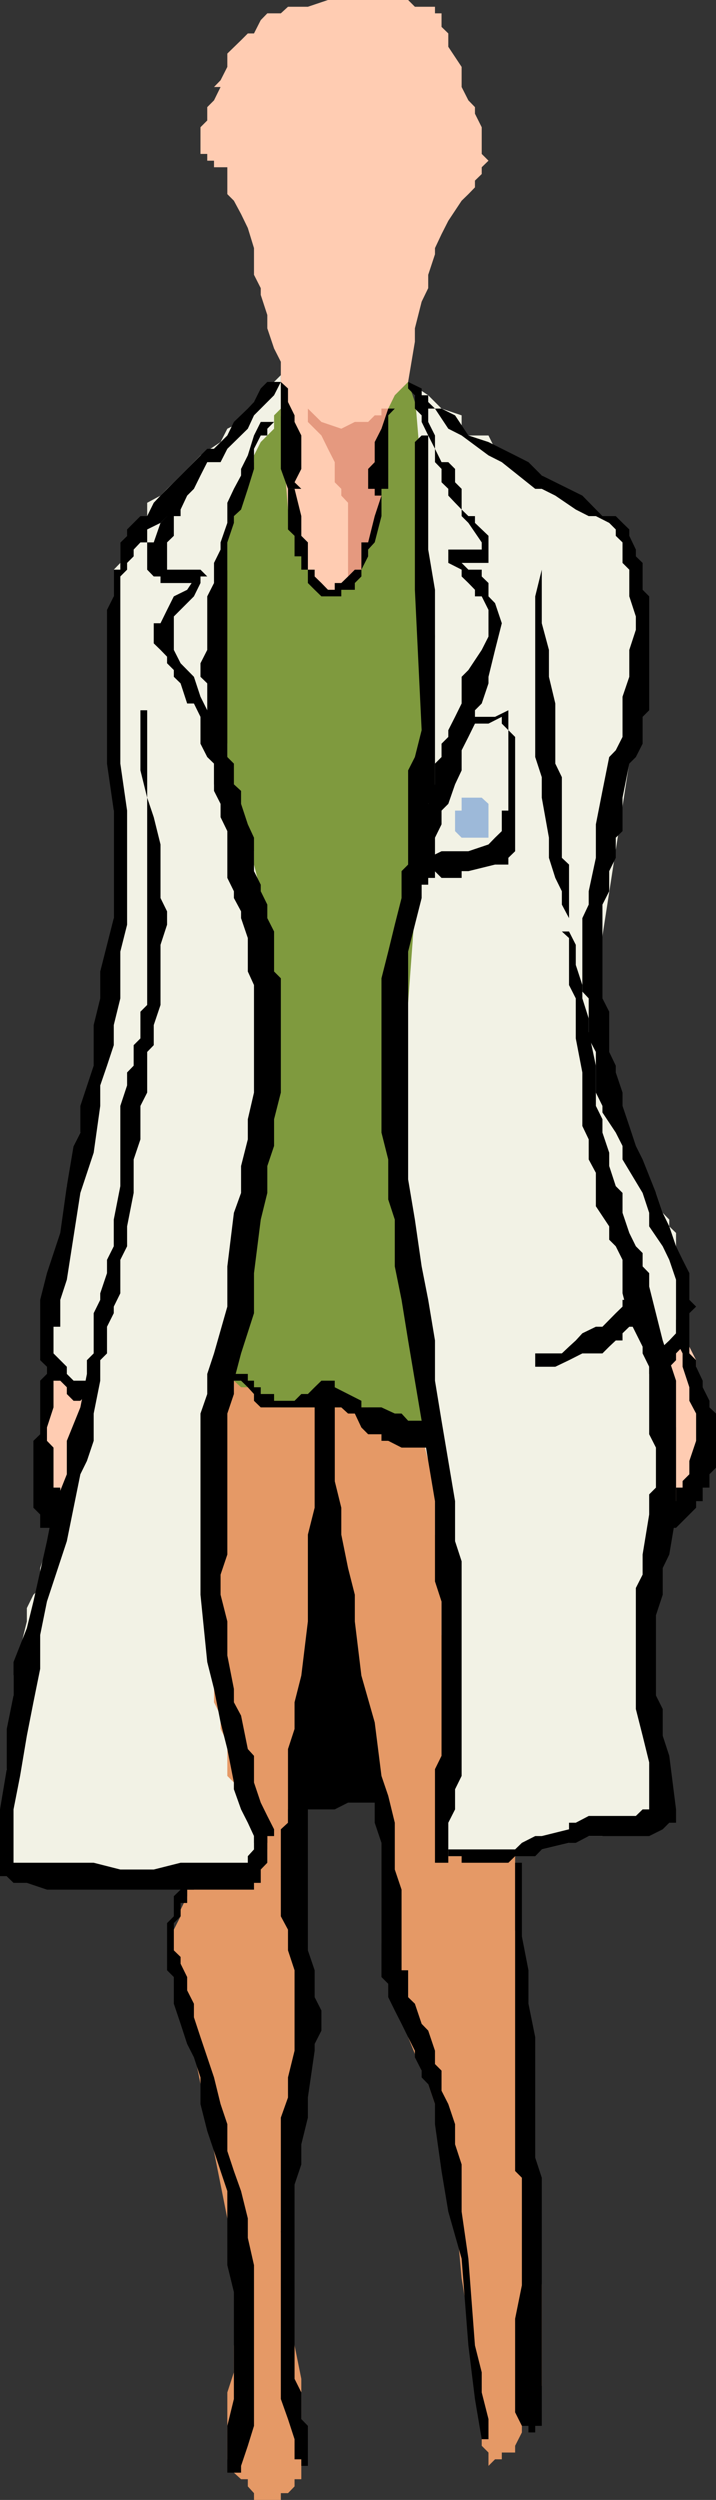
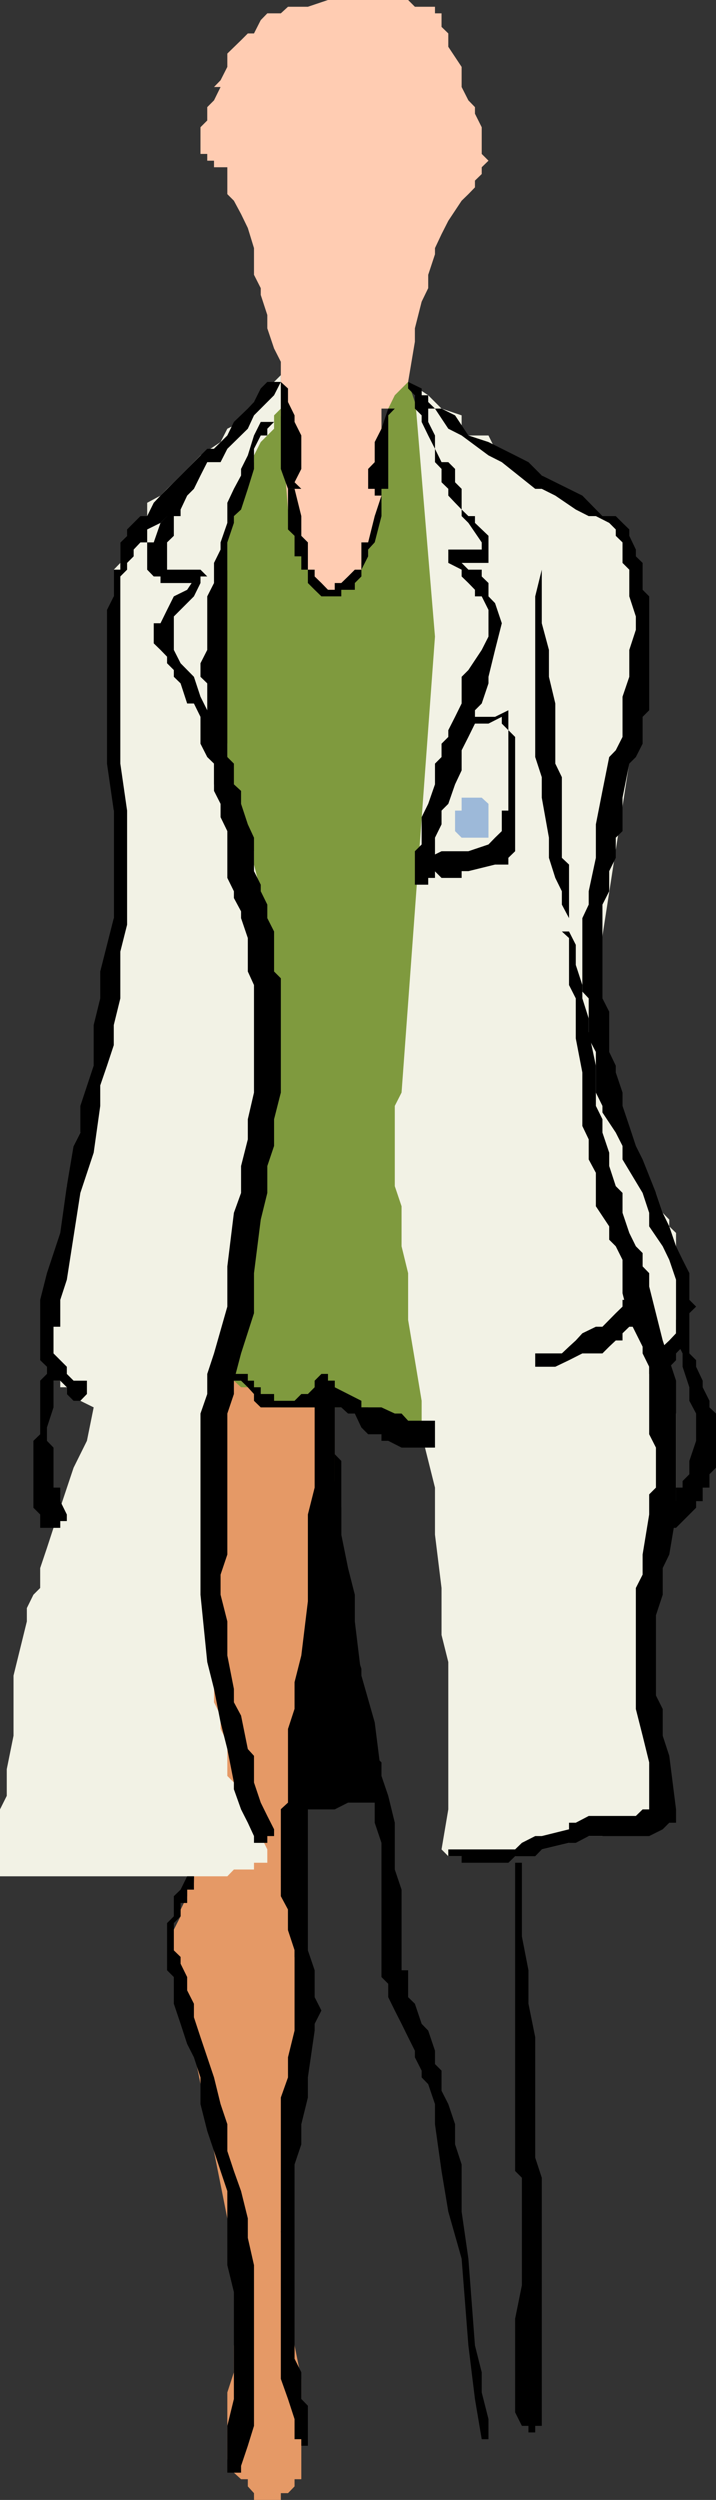
<svg xmlns="http://www.w3.org/2000/svg" width="360" height="1255.504">
  <rect width="100%" height="100%" fill="#333333" stroke="none" />
  <path d="M151.5 908.703h16.8l6.7-3.398h16.8v-20.203l-3.398-3.297v-13.5h-3.3v-6.703l-3.399-6.7v-16.8l-3.3-10.297-3.403-13.5v-10l-3.398-6.801v-63.8l-3.301-3.4v-10h-10.098v3.298l-3.402 3.402v70.5l-3.301 6.8v10l-3.398 3.4v13.698l3.398 3.301v30.3l-3.398 13.4v13.5l3.398 3.3v3.399l3.3 3.3-3.3 6.801" />
-   <path fill="#e59966" d="M164.902 693.402v10.102l3.399 6.398v57.403l3.3 13.398v13.5L175 807.602v13.5l3.402 13.601 3.301 13.5 3.399 26.899 3.3 13.402 3.399 13.398v74.2l3.402 3.402v13.398l3.297 3.403v3.297l3.402 6.703 3.301 10.097v6.7l6.797 16.8 3.3 6.801 3.403 10 3.297 13.5v10.102l3.402 3.297v10.101l3.399 3.399v10.3l3.3 36.903 3.399 20.199 3.3 16.8v10.098l3.403 6.7v30.203l3.399 3.398v6.7l3.3-3.302h3.399v-3.398H259v-3.398l3.402-6.703v-3.297l3.301-3.403v-3.398l3.399-6.7 3.3-6.702v-50.399l-10-91v-40.3L259 969.101v-73.899l-23.5-255.8-70.598 54" />
  <path fill="#e59966" d="m97.5 945.602-3.398 3.402v3.3l-3.301 6.798v3.3l-3.399 6.7v10.402l26.899 134.598 3.3 9.8v20.403l3.602 6.797v23.5l-3.601 3.3v13.5l-3.301 10.102v33.598l3.3 3.3v3.403l3.602 3.296h3.399v3.602l3.101 3.398v3.403h13.5v-3.402h3.598l3.3-3.399v-3.602h3.399v-50.398l-3.398-16.8-3.301-26.801-3.598-30.297 13.598-97.703v-16.797l-3.301-3.301v-13.5l-3.398-6.7v-10.3l-3.301-3.402v-20.098l-3.598-6.7 3.598-6.8v-26.8l3.3-13.5 3.399-26.9 3.3-10v-37.202l3.403-9.899 3.399-17v-20.2l3.3-16.8 3.399-10.101v-53.7h-3.399l-3.3-3.398-3.399-3.602h-3.402v-3.3l-3.301-3.399h-10.297l-6.8-3.398h-6.7l-3.101-3.102-10.301-3.601h-10.098l-6.703 276" />
  <path fill="#7f9a3e" d="M134.402 195.102v6.8l-3.3 3.301h-3.399v6.7l-3.101 6.8h-3.399v6.7l-3.601 6.699-3.301 3.402v13.398l-3.399 10.301-3.3 6.7v20.199l-3.399 10.101v40.3l10.098 101-16.801 175v57.099l3.3 6.703 3.403 3.398 3.399 3.399 6.699 6.902v3.398h3.3l3.602 3.301h3.399l3.101 3.399 3.399 3.402h3.3l6.801 3.3h43.899l3.3 3.098h3.399v3.602l6.699 3.398v3.403h33.602v-3.403h3.398v-3.398h3.3v-3.602h3.403v-3.097l3.399-3.301v-10.102l-3.399-3.398v-13.7l-3.402-10v-3.402l-3.301-13.398-3.398-13.5v-23.5l-3.301-6.7v-13.5l23.5-235.6v-3.4l-3.399-6.702v-16.797l-3.3-3.403v-23.5l-3.399-10.097-3.402-10.102-6.7-10.3v-13.2l-3.3-10.3-10.098-20.2L212 208.602l-3.398-6.7-3.399-10.097v-3.403 3.403l-3.3-3.403-3.403 6.7-3.297 10.101v3.399l-3.402 6.703v43.898l-3.399 3.399v6.5l-3.3 6.902-3.399 6.7v6.8h-3.3v3.3H175v3.4h-3.398l-3.301 3.3-3.399-3.3-3.3-3.4-3.399-3.3v-3.402h-3.402v-20.2l-3.301-6.699v-3.3l-3.398-10.4-3.301-13.401v-3.399l-3.598-36.898-6.8 3.297" />
  <path fill="#f2f2e5" d="m141.203 188.402-3.402 3.403-3.399 3.297-3.3 3.402-3.399 3.398-3.101 6.7-3.399 3.3-6.902 3.403-3.399 6.699-10.101 6.7-6.7 6.8-6.699 6.7-3.402 3.3-3.297 3.398L74 252.504v6.7h-3.398l-3.399 6.698-3.3 3.2-3.403 3.3v10.301l-3.297 3.399v211.902l-3.402 10.098-3.399 6.703v13.5l-3.3 10.297-3.399 16.8-3.3 13.403L37 575.504v10.098l-3.398 10.101v30.2l-10 57.199v6.902l3.3 3.398h3.399v3.301h3.3v3.399H37l3.402 3.402 6.7 3.3-3.399 16.798-6.703 13.5-10.098 30.203-3.3 10.097-3.399 10.102v10l-3.402 3.398-3.301 6.7v6.703l-6.7 27.199v30.2l-3.398 16.8v13.398L0 908.703v33.602h114.3l3.302-3.403h10.101v-3.398h6.7v-6.7l-3.301-6.702-3.399-6.7-3.101-6.699-3.399-3.398-3.601-6.703v-3.399l-3.301-3.3v-16.801l-3.399-6.797v-6.703l-3.3-6.7v-27.097l-3.399-10.102v-107.8l3.399-3.098v-13.403l3.3-7 3.399-10.097v-10l10.3-40.403 3.102-20.097v-10.102l3.399-10.101v-16.797l3.3-13.403v-20.199l3.399-10.3v-37l-3.399-13.4v-10.1l-3.3-6.7v-10.101l-3.399-13.399v-6.7l-3.101-6.8-3.399-13.601-3.601-6.5-3.301-20.399v-6.7l-3.399-10.1-3.3-10.098-3.399-10.102 10.098-57.101v-20.2l3.3-10 3.602-10.398 3.399-3.3v-3.4l3.101-6.702v-3.399l3.399-6.7 6.699-6.698v-6.703l3.402-3.399v-16.8m67.399 10.101 10.101 121.2-16.8 229-3.403 6.698v40.301l3.402 10.102v20.097l3.301 13.5v23.5l3.399 20.2L212 703.504v16.8l6.703 26.798v23.601l3.297 26.8v23.599l3.402 13.601v74L222 928.805l3.402 3.398H259l6.703-3.398h6.7l13.699-3.301 3.398-3.402h13.402l3.399-3.399H313v-3.3h6.703l3.399-3.4h3.3v-3.3h6.801v-3.398l-10.101-57.102v-37l3.3-10.3v-13.4l6.801-23.6 3.297-10 3.402-6.801v-37.2l-3.402-3.097h-3.297v-3.301l-3.402-3.402v-6.7l3.402-7 6.7-10.097v-13.403l3.3-6.699v-20.2l-3.3-3.3v-13.5l-3.403-3.3v-3.4l-3.297-3.401-3.402-10-3.399-3.399-3.3-10.101-6.7-6.7L313 568.805v-6.703l-3.398-3.399v-3.3l-3.301-6.7-3.399-7v-6.5l-3.3-6.898v-37l23.5-151.403v-40.398l-3.399-6.7v-6.702l-3.3-3.399v-6.7l-3.403-3.6v-6.5h-3.398v-3.301H306.3l-3.399-3.399h-3.3v-3.3l-10.102-7-7-3.4-10.098-6.698-6.699-3.301-6.703-3.402h-3.398l-6.7-6.7-3.3-6.699H235.5l-3.398-3.398v-6.703L222 205.203l-6.7-6.7-10.097-6.698 3.399 6.699" />
-   <path fill="#ffccb2" d="m26.902 686.402-3.3 7v57.102l3.3 3.398v3.301l3.399-3.3v-3.4l3.3-3.401v-3.297L37 740.402v-3.3l3.402-3.399v-3.398l3.301-6.703v-20.098l-3.3-3.402L37 696.703l-3.398-3.3h-6.7v-7m299.5-3.301v3.3l3.399 3.602v3.398h3.402v6.7l3.297 6.703 3.402 10.097v30.2l-3.402 3.402v3.398h3.402l3.301-3.398 3.399-3.402H350l3.3-3.297v-10.102h3.403v-6.7l-3.402-6.698v-20.203l-3.301-6.7v-10.3l-6.797-13.5-3.3 3.601v6.5H336.5v3.399h-10.098" />
  <path d="m141.203 191.805-3.402 6.699-10.098 10.098-3.101 6.703-10.301 10.097-3.399 6.7h-6.699l-3.402 6.703-3.301 6.699-3.398 3.398-3.301 7v3.301h-3.399v9.899l-3.402 3.3v13.7h16.8l3.403 3.402h-3.402v3.3l-3.301 6.7-10.098 10.098v16.8l3.399 6.7 6.699 6.8 3.3 10 3.403 6.801 3.399 3.3v3.4l3.3 3.3v3.399l3.399 10.101v13.7l3.3 3.3v3.399l-3.3 6.5v3.3l-3.399-6.699-3.3-6.5v-13.7l-3.399-3.3-3.402-6.7v-13.5l-3.301-6.698h-3.398L90.8 343.203l-3.399-3.3v-3.4l-3.401-3.4v-3.297l-3.297-3.403-3.402-3.3v-10.098h3.402l3.297-6.7 3.402-6.8 6.7-3.3 6.699-10.102v6.703H80.703v-3.301h-3.402L74 286.102v-13.7h3.3l3.403-9.8L84 259.203l3.402-6.7v-7l6.7-3.3 3.398-3.398v-3.301l6.703-6.8 10.098-10 3.3-6.802 7-6.699 3.102-3.3 3.399-6.801 3.3-3.297h6.801" />
  <path d="M134.402 215.305v3.398h-3.3l-3.399 6.7v10.1l-3.101 10-3.399 10.4-3.601 3.3v3.399l-3.301 9.8v107.801l3.3 3.3v10.4l3.602 3.3v6.5l3.399 10.3 3.101 6.7v16.8l3.399 6.802v3.297l3.3 6.703v6.797l3.399 6.703v20.097l3.402 3.403v57.398l-3.402 13.399v13.402l-3.399 10.098v13.5l-3.3 13.402-3.399 26.898v20.102l-6.5 20.2-3.601 13.698v6.7l-3.301 9.8v70.801l-3.399 10.102v10.097l3.399 13.403v17.097l3.3 16.801v6.7l3.602 6.699 3.399 16.8 3.101 3.403v13.398l3.399 10.102 3.3 6.699 3.399 6.7v3.398h-3.399v3.402h-6.699v-3.402l-3.101-6.7-3.399-6.699-3.601-10.101v-3.399l-3.301-16.8-3.399-13.4-3.3-16.8-3.399-13.5-3.402-33.8v-91l3.402-9.801v-10.098l3.399-10.3 6.699-23.5v-20.2l3.3-26.902 3.602-10v-13.5l3.399-13.399v-10.101l3.101-13.399v-54l-3.101-6.8v-16.801l-3.399-10v-3.399l-3.601-6.7v-3.401l-3.301-6.7v-23.5l-3.399-7v-13.199l-3.3-3.3v-13.7l-3.399-13.5v-23.5l-3.402-3.3v-6.801l3.402-6.7v-26.898l3.399-6.7v-10.1l3.3-6.7v-3.602l3.399-9.8v-10.098l3.3-7 3.602-6.7v-3.3l3.399-6.8 3.101-10 3.399-6.802h3.3v-3.3 3.3h3.399l-3.399 3.403m80.898-13.403v10l3.403 6.801v6.7l3.297 6.699h3.402l3.399 3.402v6.7l3.3 3.3v10.398l3.399 3.301h3.3v3.399l6.802 6.5v13.601h-20.2v-3.3l3.399-3.4h3.3v6.7l3.399 3.399h6.703v3.402l3.399 3.3v6.7l3.3 3.398 3.399 10.102-3.399 13.398-3.3 13.5v3.301l-3.399 10.102-3.402 3.398v6.7l-3.301 6.699-3.398 6.703v10.097l-3.301 7-3.399 9.801-3.402 3.399v6.902l-3.297 6.7v20.198h-3.402v3.403h-6.7v-16.801l3.399-3.402v-13.7l3.3-6.699 3.403-9.8v-10.4l3.297-3.3v-6.7l3.402-3.401v-3.399l3.399-6.7 3.3-6.698v-13.403l3.399-3.398 6.703-10.102 3.399-6.699v-13.398l-3.399-6.801h-3.402v-3.3l-3.301-3.4-3.398-3.3v-3.402l-6.7-3.399v-6.7h20.2v3.4h-3.399v-7l-6.703-9.801-3.398-3.399v-3.3l-3.301-3.4-3.399-3.6v-3.4l-3.402-3.3v-6.7l-3.297-3.401v-6.7l-3.402-6.699-3.301-6.8v-3.301l-3.398-3.399v-10.101H212v3.402h3.3v3.398" />
-   <path d="M215.3 222.004v54l3.403 20.2v101l-3.402 6.5v20.398L212 437.504v13.5l-3.398 13.398-3.399 13.5v114.403l3.399 20.199 3.398 23.5 3.3 16.8 3.403 20.4v20.198L222 713.504l3.402 20.2 3.399 20.198v20.102l3.3 10.098v107.8l-3.3 6.7v10.101l-3.399 6.7v20.1h-6.699v-47l3.297-6.698v-77.5l-3.297-10.102v-40.3l-3.402-20.2-3.301-20.2-3.398-20.1-3.399-20.2-3.3-20.398-3.403-16.801v-23.5l-3.297-10.102v-20.097l-3.402-13.5v-77.5l3.402-13.403 3.297-13.5 3.402-13.398v-13.5l3.301-3.3v-47.302l3.399-6.699 3.398-13.5-3.398-70.5v-74.2l3.398-3.3h3.3v3.3" />
  <path d="M235.5 360.004h13.402l6.7-3.3v10l3.398 3.398v57.402l-3.398 3.3v3.4h-6.7l-13.402 3.3h-3.398v3.398H222l-6.7-6.699v-3.398l6.7-3.301h13.5l10.102-3.402 3.3-3.399 3.399-3.3v-10.301h3.3v-40.399l-3.3-3.3v-3.4l-6.7 3.4h-13.5v-3.4h3.399" />
  <path fill="#9db9d9" d="M228.8 410.402v-3.3h3.302v-6.5h10.101l3.399 3.101v17h-13.5l-3.301-3.3v-7" />
  <path d="m205.203 191.805 6.797 3.297v3.402l3.3 3.398 3.403 3.301H222l6.8 3.399 6.7 10.101 10.102 3.3 13.398 6.7 6.703 3.399 3.399 3.402 3.3 3.3 20.399 10.098 10.101 10.301h6.7l3.398 3.399 3.402 3.3v3.2l3.301 6.902v3.398l3.399 3.301v13.5l3.3 3.3v57.2l-3.3 3.3v13.5l-3.399 6.7-3.3 3.3-3.403 17.1v16.8l-3.398 3.301v10.102l-3.301 6.699v10.098l-3.399 6.703v47.097l3.399 6.7v20.203l3.3 6.898v3.399l3.399 10.1v6.7l3.402 10.1 3.301 10 3.399 6.802 6.699 16.797 3.402 10 3.297 6.8 3.402 10 3.301 6.801 3.399 6.7v13.402l3.398 3.398-3.398 3.3v13.7l-3.399 3.102-3.3 3.398v3.399l-6.7 6.902-3.402 3.398-3.399-3.398v-6.902l6.801-6.797 3.297-3.102 3.402-3.601v-26.899l-3.402-10-3.297-6.8-6.8-10v-6.801l-3.301-10L313 582.305v-6.801l-3.398-6.7-6.7-10.1v-3.302l-3.3-6.699v-20.398L296 521.504v-20.102l-3.2-3.398v-36.902l3.2-6.797v-6.703l3.602-16.797v-16.801l3.3-16.8 3.399-17 3.3-3.4 3.399-6.702v-20.2l3.402-10v-13.5l3.301-10.097v-6.703l-3.3-10.098v-13.402L313 282.703v-10.3l-3.398-3.301v-3.2l-3.301-3.3-6.7-3.399H296l-6.5-3.3-10.297-7-6.8-3.4h-3.301l-16.802-13.4-6.7-3.399-13.5-10-6.699-3.398-6.699-10.102H215.3l-6.7-6.7-3.398-3.401v-6.7 3.403" />
  <path d="M272.402 272.402v40.602L276 326.402v13.5l3.203 13.403v30.199l3.297 6.8v40.5l3.602 3.4v26.898l-3.602-6.797v-6.703l-3.297-6.7L276 430.805v-10.102l-3.598-20.101v-10.297l-3.3-10.102v-80.7l3.3-13.401v-17 3.3m13.7 195.403 3.398 6.699v10.098l3.3 10.101v6.7l3.2 10.1v6.7l3.602 17v20.2l3.3 6.699v6.703l3.399 10.097v6.7l3.3 10.101 3.399 3.399v10l3.402 10.101 3.301 6.7 3.399 3.402v6.699l3.3 3.398v6.7l6.801 27.101 3.297 9.899 3.402 10.3v67.2l-3.402 20.101-3.297 6.8v13.4l-3.402 10.3v40.3l3.402 6.802v13.398l3.297 10.102 3.402 26.898v6.7H336.5l-3.297 3.3-6.8 3.399H296l-6.5 3.402h-3.398l-13.7 3.3-3.3 3.4H259l-3.398 3.3h-23.5v-3.3h-6.7v-3.4H259l3.402-3.3 6.7-3.402h3.3l13.7-3.399v-3.3h3.398l6.5-3.4h23.703l3.399-3.3h6.699l-3.399 3.3v-26.901l-3.3-13.399-3.399-13.398v-60.801l3.399-6.7v-10.1l3.3-20.102v-10.098l3.399-3.402v-20.098l-3.399-6.7v-33.902l-3.3-6.699v-3.398l-6.7-13.403L313 649.504v-16.8l-3.398-6.802-3.301-3.3v-6.7l-6.7-10.097v-16.801l-3.601-6.7v-10.1l-3.2-6.7v-26.902l-3.3-17.098v-20.102l-3.398-6.699v-23.601l-3.602-3.297h3.602" />
  <path d="M269.102 679.703H282.5l3.602-3.398 3.398-3.102 3.3-3.601 6.802-3.297h3.3l6.7-6.801 3.398-3.3v-3.4h6.703l3.399 3.4v10.1h-6.7L313 669.603v3.601h-3.398l-3.301 3.102-3.399 3.398h-10.101l-6.7 3.399-6.898 3.3h-10.101v-6.699m77.5-6.501v6.5l3.398 3.399v3.3l3.3 7v3.301l3.403 6.8v3.302l3.297 3.097v27.2l-3.297 3.3v6.7h-3.402v6.8H350v3.301l-3.398 3.399-6.7 6.703H336.5v3.398l-3.297-3.398h-3.402v-6.703l6.699-3.399 3.402-3.3v-6.801h3.301v-3.297l3.399-3.403v-6.699L350 723.602v-13.7l-3.398-6.398v-6.8l-3.399-10.302v-6.699l-3.3-6.5h3.3v-3.601 3.601h3.399m-239-444.5-6.801 3.399v3.402l-3.301 6.7-3.398 3.3-6.7 10.398-6.699 6.7-6.703 3.3v6.5h-3.398l-3.399 3.602v3.398l-3.3 3.301v3.399l-3.403 3.402v94l3.402 23.598v57.3l-3.402 13.5v23.5l-3.297 13.403v10.097l-3.402 10.301-3.399 9.899v10.3l-3.3 23.5-6.7 20.2-6.8 43.601-3.301 10.102v13.5h-3.399v13.398l6.7 6.7v3.6l3.398 3.4h6.703v6.699l-3.3 3.402H37l-3.398-3.402v-3.399l-3.301-3.3h-3.399l-3.3-3.4v-3.6l-3.399-3.301v-30.297l3.399-13.403 6.699-20.199 3.3-23.5 3.399-20.2 3.402-6.698v-13.403l6.7-20.199v-20.398l3.3-13.403v-13.5l3.399-13.398 3.402-13.402v-54l-3.402-23.598v-77.2l3.402-6.8v-13.402H60.5v-13.7l3.402-3.3v-3.2l6.7-6.699H74l3.3-6.7 3.403-3.6 6.7-6.7L97.5 232.102l6.703-6.7h3.399v3.301" />
  <path d="M26.902 690.004v16.8l-3.3 10.098v6.7l3.3 3.402v20.098h3.399v6.8l3.3 6.7v3.3h-3.3v3.403H20.203v-6.703l-3.402-3.399v-33.601l3.402-3.297v-26.903l3.399-3.398v-3.602h3.3v3.602" />
-   <path d="M74 360.004v40.598l3.3 9.8 3.403 13.7v26.902l3.297 6.7v6.698l-3.297 10.102v30.2l-3.402 10.1v10.098L74 528.305v20.398l-3.398 6.7v16.8l-3.399 10.102v16.797l-3.3 16.8v10l-3.403 6.801v16.8l-3.297 6.7v3.3l-3.402 6.802v13.398l-3.399 3.399v10.3l-3.3 16.5v13.7l-3.399 10.101-3.3 6.7-3.403 16.8-3.398 16.8-10 30.302-3.399 16.797v17l-3.402 16.8-3.301 16.801-3.398 20.2-3.301 16.8v30.2-3.4H3.402h43.7l13.398 3.4h16.8l13.5-3.4h33.802-3.399 3.399v-3.3l3.101-3.398v-6.703h6.7v13.402l-3.301 3.398v6.7h-3.399v3.402H23.602L13.5 945.602H6.8l-3.398-3.297H0v-33.602l3.402-20.2v-20.198l3.399-16.801v-16.8l6.699-17 3.3-13.4 6.802-30.3 3.3-16.8 6.7-16.802v-16.8l6.8-16.797 3.301-16.801v-6.902l3.399-3.399v-20.2l3.3-6.698v-3.301l3.399-10.102v-6.699l3.402-6.8v-13.4l3.297-16.8v-40.3l3.402-10.301v-6.5l3.301-3.399v-10.3l3.399-3.4v-13.401L74 504.703V400.602l-3.398-13.7v-30.199H74v3.3" />
-   <path d="M97.5 945.602v3.402h-3.398v6.7H90.8v6.698l-3.399 3.403v13.699l3.399 3.3v3.4l3.3 6.698v6.7l3.399 6.703v6.797l3.3 10 3.403 10.101 3.399 10.102 3.3 13.398 3.399 10.102v13.5l3.3 10 3.602 10.097 3.399 13.7v9.8l3.101 13.7v80.703l-3.101 10-3.399 10.097v3.403H114.3v-23.5l3.3-13.5v-53.703l-3.3-13.5v-37.2l-3.399-10.097-3.3-10-3.399-10.102-3.402-13.5v-13.398l-3.301-10.102-3.398-6.7-3.301-10.1-3.399-10.098v-13.403L84 989.504v-23.7l3.402-3.402v-10.097l3.399-3.301 3.3-6.7H97.5v3.298m70.8-242.098v67.2l-3.398 16.8v26.8l-6.699 54v13.5l-3.402 10.098v87.602l3.402 10v13.5l3.399 6.7v10.1l-3.399 6.7v3.398l-3.402 23.5v10.102l-3.301 13.398v10.102l-3.398 10.098v97.601l3.398 6.8v13.4l3.3 3.402v20.097h-3.3v-3.3h-3.398v-10.098l-3.301-10.102-3.598-10.097v-141.301l3.598-10.102v-10.097l3.3-13.403v-40.398l-3.3-10v-10.402l-3.598-6.7v-43.699l3.598-3.3v-37l3.3-10.098v-13.403l3.399-13.398 3.3-27.2v-43.6l3.403-13.5v-53.7l3.399-3.402h3.3v3.402h3.399" />
+   <path d="M97.5 945.602v3.402h-3.398v6.7H90.8v6.698l-3.399 3.403v13.699l3.399 3.3v3.4l3.3 6.698v6.7l3.399 6.703v6.797l3.3 10 3.403 10.101 3.399 10.102 3.3 13.398 3.399 10.102v13.5l3.3 10 3.602 10.097 3.399 13.7v9.8l3.101 13.7v80.703l-3.101 10-3.399 10.097v3.403H114.3v-23.5l3.3-13.5v-53.703l-3.3-13.5v-37.2l-3.399-10.097-3.3-10-3.399-10.102-3.402-13.5v-13.398l-3.301-10.102-3.398-6.7-3.301-10.1-3.399-10.098v-13.403L84 989.504v-23.7l3.402-3.402v-10.097l3.399-3.301 3.3-6.7H97.5v3.298m70.8-242.098v67.2l-3.398 16.8v26.8l-6.699 54v13.5l-3.402 10.098v87.602l3.402 10v13.5l3.399 6.7l-3.399 6.7v3.398l-3.402 23.5v10.102l-3.301 13.398v10.102l-3.398 10.098v97.601l3.398 6.8v13.4l3.3 3.402v20.097h-3.3v-3.3h-3.398v-10.098l-3.301-10.102-3.598-10.097v-141.301l3.598-10.102v-10.097l3.3-13.403v-40.398l-3.3-10v-10.402l-3.598-6.7v-43.699l3.598-3.3v-37l3.3-10.098v-13.403l3.399-13.398 3.3-27.2v-43.6l3.403-13.5v-53.7l3.399-3.402h3.3v3.402h3.399" />
  <path d="M168.3 706.805v37l3.302 13.398v13.5l3.398 16.8 3.402 13.4v13.402l3.301 27.199 6.7 23.5 3.398 26.898 3.402 10 3.297 13.5v23.5l3.402 10.102v40.5h3.301v13.5l3.399 3.3 3.398 10.098 3.3 3.403 3.403 10.097v6.7l3.297 3.3v10.102l3.402 6.7 3.399 10.1v10.098l3.3 10.102v23.7l3.399 23.6 3.3 43.598 3.403 13.5v10.102l3.399 13.398v10.102h-3.399l-3.402-20.2-3.301-26.902-3.398-43.597-6.7-23.602-3.402-20.398-3.297-23.5v-10.102l-3.402-10-3.301-3.398v-3.403l-3.398-6.699v-3.3l-3.399-6.801-3.3-6.7-3.403-6.699-3.297-6.7v-6.698l-3.402-3.403v-67.398l-3.399-10.102v-10.097l-3.3-13.403-3.399-23.597L175 841.504l-3.398-30.3-3.301-13.7v-26.8l-3.399-16.802v-53.8h3.399v6.703m94.101 228.699v37l3.301 17v16.8l3.399 16.798v60.5l3.3 10.101v124.602h-3.3v3.297h-3.399v-3.297h-3.3l-3.403-6.801v-47l3.402-16.8v-54l-3.402-3.4v-154.8h3.402" />
  <path d="M121.203 690.004h3.399v3.398h3.101v3.301h3.399v3.399h6.699v3.402h10.3l3.399-3.402h3.3l3.403-3.399 3.399-3.3h6.699v3.3l6.699 3.399 6.703 3.402v3.3h10.098l6.699 3.098h3.402l3.301 3.602h13.5v13.5h-16.8l-6.7-3.402h-3.402v-3.297h-6.7l-3.398-3.403-3.3-7H175l-3.398-3.097h-40.5l-3.399-3.301v-3.402l-3.101-3.399-3.399-3.3h-3.601v-3.4h3.601" />
  <path fill="#ffccb2" d="m110.902 43.703-3.3 6.7-3.399 3.402v6.699l-3.402 3.398v13.403h3.402v3.398h3.399v3.3h6.699v13.5l3.3 3.302 3.602 6.699 3.399 7 3.101 10.098v13.402l3.399 6.7v3.398l3.3 10.101v6.7l3.399 10.1 3.402 6.7v26.899l3.598 47.3 3.3 3.301 3.399 6.7v6.5l3.3 10.3v6.8l3.403 3.302 3.399 3.398h6.699l3.3-3.398H175l3.402-3.301 3.301-3.402v-3.399l3.399-3.3v-3.4l3.3-3.6v-13.2l3.399-6.7v-47.3h3.402l3.297-6.7 6.703-6.698 3.399-20.203v-6.7L212 151.504l3.3-6.8v-6.7l3.403-10.3v-3.102l3.297-7 3.402-6.7 6.7-10.097 3.398-3.301 3.3-3.402v-3.399l3.403-3.3v-3.4l3.399-3.3-3.399-3.398V63.902l-3.402-6.8v-3.297l-3.301-3.403-3.398-6.699V33.602l-6.7-10.098v-6.707L222 13.5V6.7h-3.297V3.397h-10.101L205.203 0h-40.3L154.8 3.398h-10L141.203 6.7h-6.8l-3.301 3.399-3.399 6.699h-3.101l-3.399 3.402-6.902 6.703v6.7l-3.399 6.703-3.3 3.398h3.3" />
-   <path fill="#e5997f" d="M154.8 205.203v6.7l6.802 6.8 3.3 6.7 3.399 6.699v10.101l3.3 3.3v3.4l3.399 3.6v37l3.402-3.401h3.301v-10.098l3.399-3.602 3.3-6.5v-6.699l3.399-6.7v-23.8l3.402-23.5h-3.402v3.399h-3.399l-3.3 3.3h-6.7l-6.8 3.403-10-3.403-6.801-6.699" />
  <path d="m141.203 191.805 3.598 3.297v6.8l3.3 6.7v3.3l3.399 6.801v16.8l-3.398 6.7 3.398 3.3h-6.7l-3.597-10v-43.698" />
  <path d="m198.5 205.203-3.297 3.399v36.902h-3.402v13.7l-3.399 13.198-3.3 3.602v3.398l-3.399 6.7v3.402l-3.3 3.3v3.4h-6.801v3.3h-10l-3.399-3.3-3.402-3.4v-6.702H151.5v-6.7h-3.398v-10.3l-3.301-3.2v-20.398h3.3l3.399 13.7v9.898l3.3 3.3v13.7h3.403v3.402l3.399 3.3 3.3 3.4h3.399v-3.4h3.3l3.399-3.3 3.402-3.402h3.301v-13.7h3.399l3.3-13.199 3.399-10.3h-3.399v-3.4h-3.3v-10l3.3-3.401v-10.098l3.399-6.7 3.402-10.1h3.297" />
</svg>